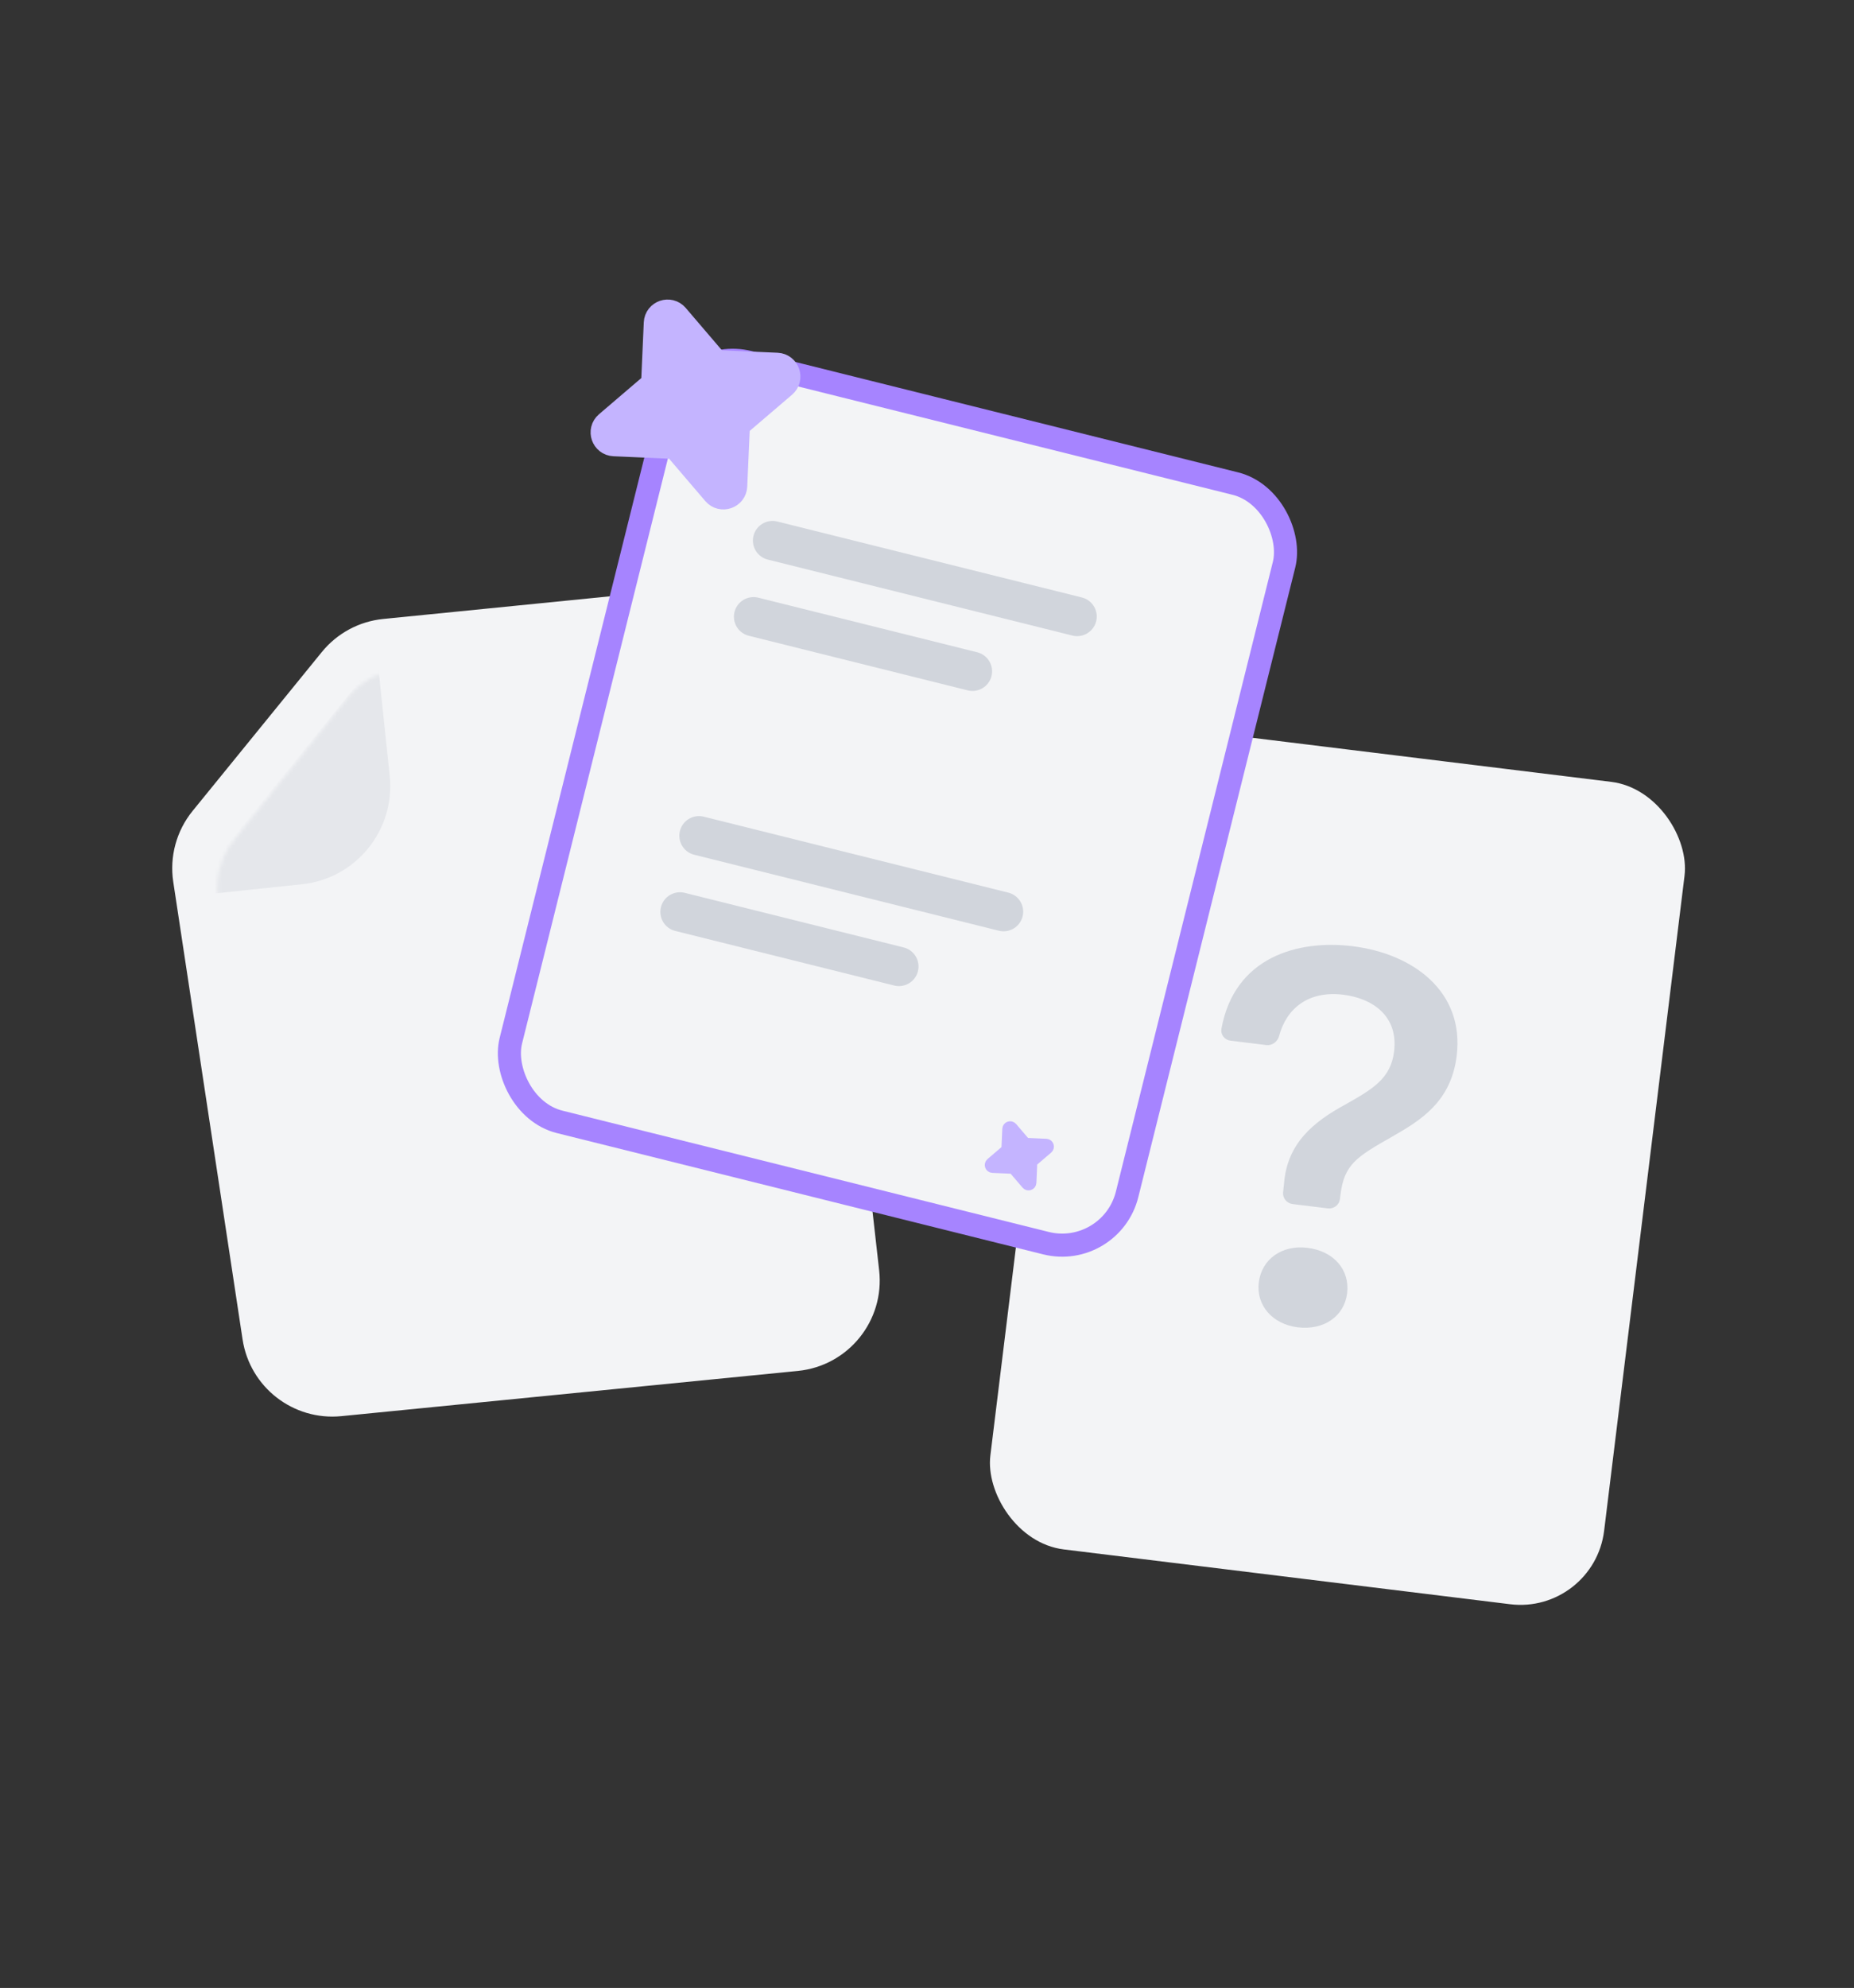
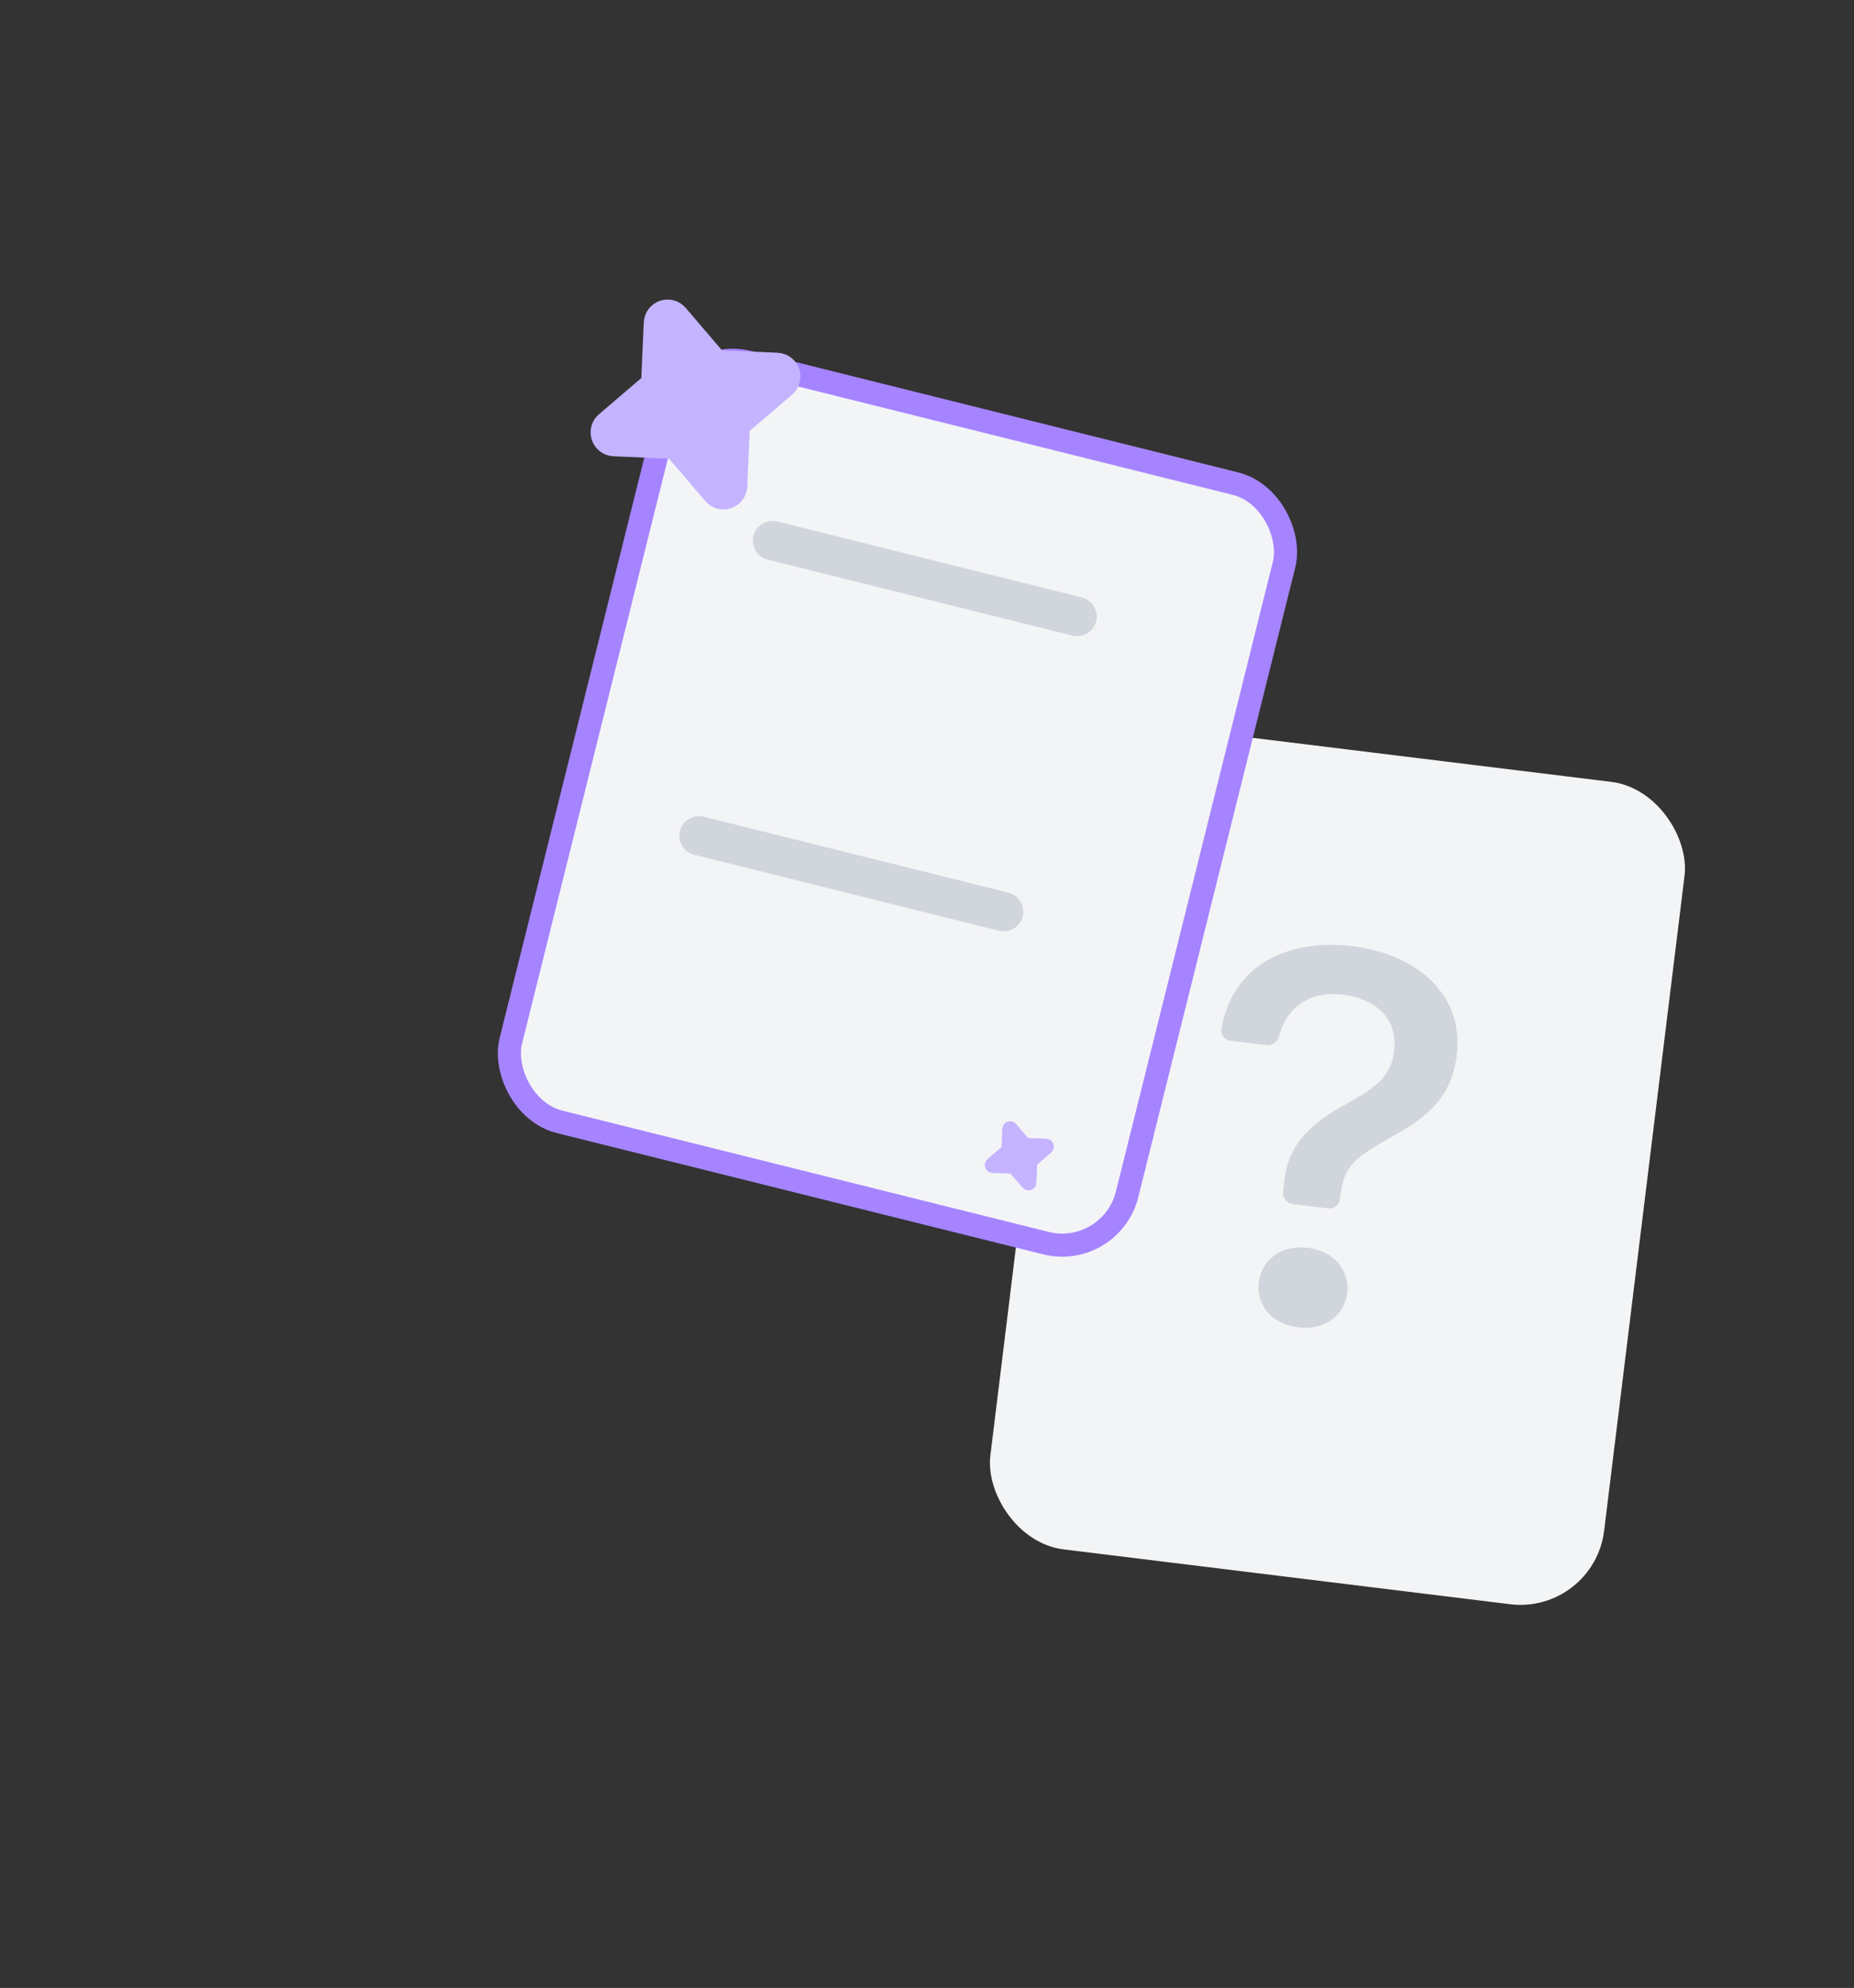
<svg xmlns="http://www.w3.org/2000/svg" width="514" height="551" viewBox="0 0 514 551" fill="none">
  <rect x="0" y="0" width="514" height="551" fill="#333333" stroke="none" />
  <rect x="299.708" y="198.659" width="171.432" height="229.65" rx="23.373" transform="rotate(7 299.708 198.659)" fill="#F3F4F6" />
  <path d="M338.62 285.171C338.557 285.55 338.573 285.938 338.668 286.312C338.763 286.685 338.935 287.035 339.173 287.342C339.41 287.648 339.709 287.903 340.051 288.092C340.392 288.281 340.769 288.4 341.158 288.441L351.072 289.658C352.73 289.862 354.216 288.691 354.63 287.101C356.662 279.495 362.762 274.519 372.399 275.703C380.642 276.715 387.692 281.688 386.497 291.421C385.577 298.913 380.66 301.806 372.915 306.172C364.119 310.948 356.887 316.899 356.001 327.891L355.723 330.456C355.641 331.231 355.872 332.009 356.367 332.621C356.863 333.233 357.582 333.63 358.371 333.727L368.116 334.924C368.913 335.021 369.715 334.804 370.346 334.32C370.978 333.837 371.386 333.125 371.482 332.343L371.634 331.104C372.674 322.633 376.258 320.57 385.924 315.063C393.912 310.499 402.287 305.372 403.85 292.642C406.039 274.815 391.764 264.32 374.977 262.259C359.752 260.39 342.218 265.302 338.62 285.171ZM348.981 355.46C348.209 361.748 352.746 367.023 359.775 367.887C367.093 368.785 372.699 364.755 373.471 358.467C374.271 351.954 369.786 346.757 362.468 345.858C355.45 344.997 349.781 348.947 348.981 355.46Z" fill="#D1D5DC" />
-   <path d="M89.218 180.723L53.394 224.77C48.917 230.274 46.971 237.413 48.034 244.428L67.249 371.23C69.257 384.478 81.289 393.833 94.624 392.512L221.199 379.975C235.168 378.592 245.307 366.051 243.735 352.102L224.873 184.69C223.331 170.996 211.065 161.087 197.353 162.457L106.248 171.556C99.577 172.223 93.448 175.522 89.218 180.723Z" fill="#F3F4F6" />
-   <path d="M96.337 193.416L64.963 232.711C61.208 237.414 59.569 243.463 60.435 249.418L76.77 361.742C78.45 373.294 88.947 381.462 100.558 380.251L210.091 368.831C222.068 367.582 230.753 356.843 229.469 344.869L213.54 196.412C212.26 184.482 201.565 175.84 189.632 177.095L111.066 185.353C105.275 185.962 99.97 188.866 96.337 193.416Z" fill="#F3F4F6" />
  <mask id="mask0_610_1967" style="mask-type:alpha" maskUnits="userSpaceOnUse" x="60" y="176" width="170" height="205">
-     <path d="M96.338 193.416L64.963 232.711C61.209 237.414 59.569 243.463 60.435 249.418L76.771 361.742C78.451 373.294 88.948 381.462 100.558 380.251L210.092 368.831C222.069 367.582 230.754 356.843 229.469 344.869L213.541 196.412C212.261 184.482 201.565 175.84 189.633 177.095L111.066 185.353C105.275 185.962 99.97 188.866 96.338 193.416Z" fill="white" />
-   </mask>
+     </mask>
  <g mask="url(#mask0_610_1967)">
    <path d="M104.644 182.727L51.395 248.487L83.697 245.092C98.721 243.513 109.62 230.053 108.041 215.029L104.644 182.727Z" fill="#E5E7EB" />
  </g>
  <rect x="189.632" y="95.926" width="176.073" height="216.973" rx="18.556" transform="rotate(14 189.632 95.926)" fill="#F3F4F6" stroke="#A684FF" stroke-width="6.403" />
  <path d="M214.174 149.822L298.62 170.877" stroke="#D1D5DC" stroke-width="10.879" stroke-linecap="round" />
-   <path d="M208.91 170.934L269.606 186.067" stroke="#D1D5DC" stroke-width="10.879" stroke-linecap="round" />
  <path d="M193.778 231.632L278.224 252.686" stroke="#D1D5DC" stroke-width="10.879" stroke-linecap="round" />
-   <path d="M188.514 252.743L249.21 267.876" stroke="#D1D5DC" stroke-width="10.879" stroke-linecap="round" />
  <path d="M182.75 89.536C182.843 87.42 185.483 86.511 186.859 88.122L197.445 100.505C197.653 100.749 197.909 100.948 198.197 101.089C198.485 101.23 198.799 101.31 199.12 101.324L215.398 102.041C217.515 102.134 218.424 104.773 216.813 106.15L204.429 116.736C204.185 116.944 203.986 117.2 203.845 117.488C203.704 117.776 203.624 118.09 203.61 118.411L202.893 134.689C202.801 136.806 200.161 137.715 198.785 136.104L188.199 123.72C187.991 123.476 187.735 123.277 187.447 123.136C187.159 122.995 186.845 122.915 186.524 122.901L170.245 122.184C168.129 122.091 167.22 119.452 168.831 118.076L181.214 107.49C181.459 107.282 181.657 107.026 181.798 106.738C181.939 106.449 182.019 106.135 182.034 105.815L182.75 89.536Z" fill="#C4B4FF" stroke="#C4B4FF" stroke-width="8.55" stroke-linecap="round" stroke-linejoin="round" />
  <path d="M279.283 312.918C279.313 312.221 280.183 311.921 280.637 312.452L284.125 316.533C284.194 316.614 284.278 316.679 284.373 316.726C284.468 316.772 284.572 316.799 284.677 316.803L290.042 317.039C290.74 317.07 291.039 317.94 290.508 318.393L286.427 321.882C286.347 321.951 286.281 322.035 286.235 322.13C286.188 322.225 286.162 322.328 286.157 322.434L285.921 327.799C285.89 328.496 285.021 328.796 284.567 328.265L281.078 324.184C281.01 324.103 280.926 324.038 280.831 323.991C280.736 323.945 280.632 323.919 280.526 323.914L275.162 323.678C274.464 323.647 274.165 322.777 274.696 322.324L278.777 318.835C278.857 318.767 278.923 318.682 278.969 318.587C279.016 318.492 279.042 318.389 279.047 318.283L279.283 312.918Z" fill="#C4B4FF" stroke="#C4B4FF" stroke-width="2.818" stroke-linecap="round" stroke-linejoin="round" />
</svg>